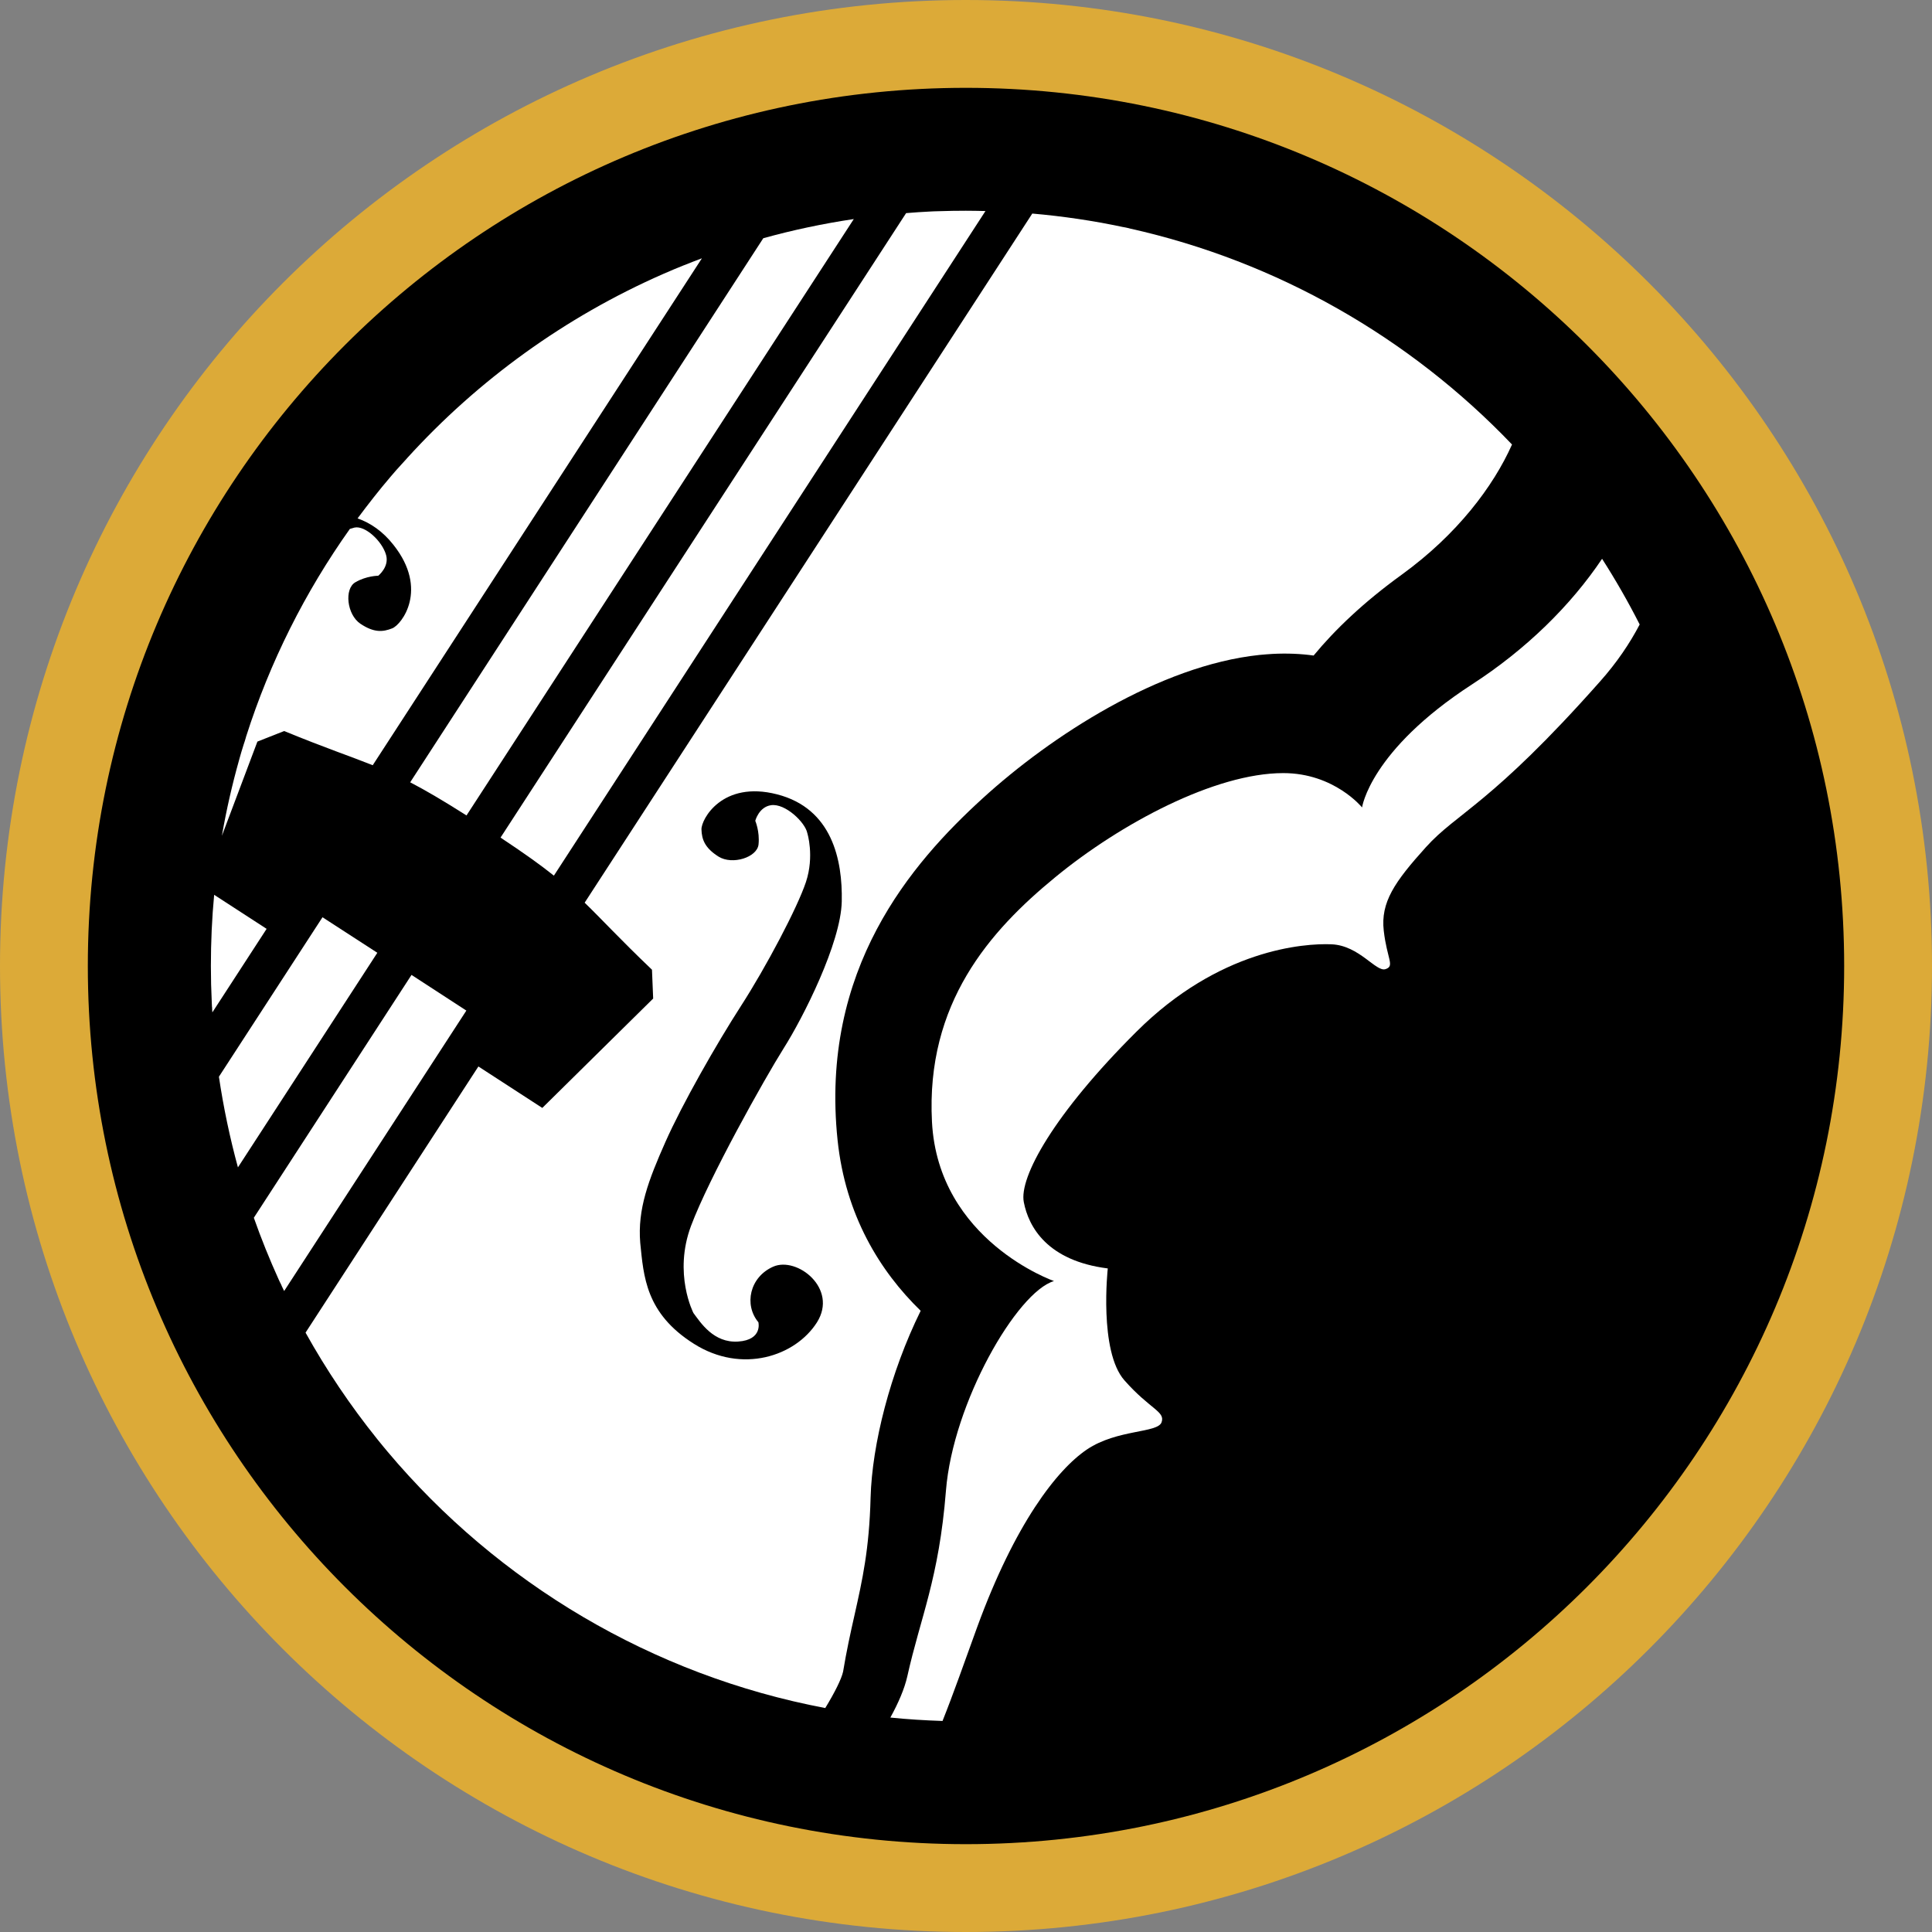
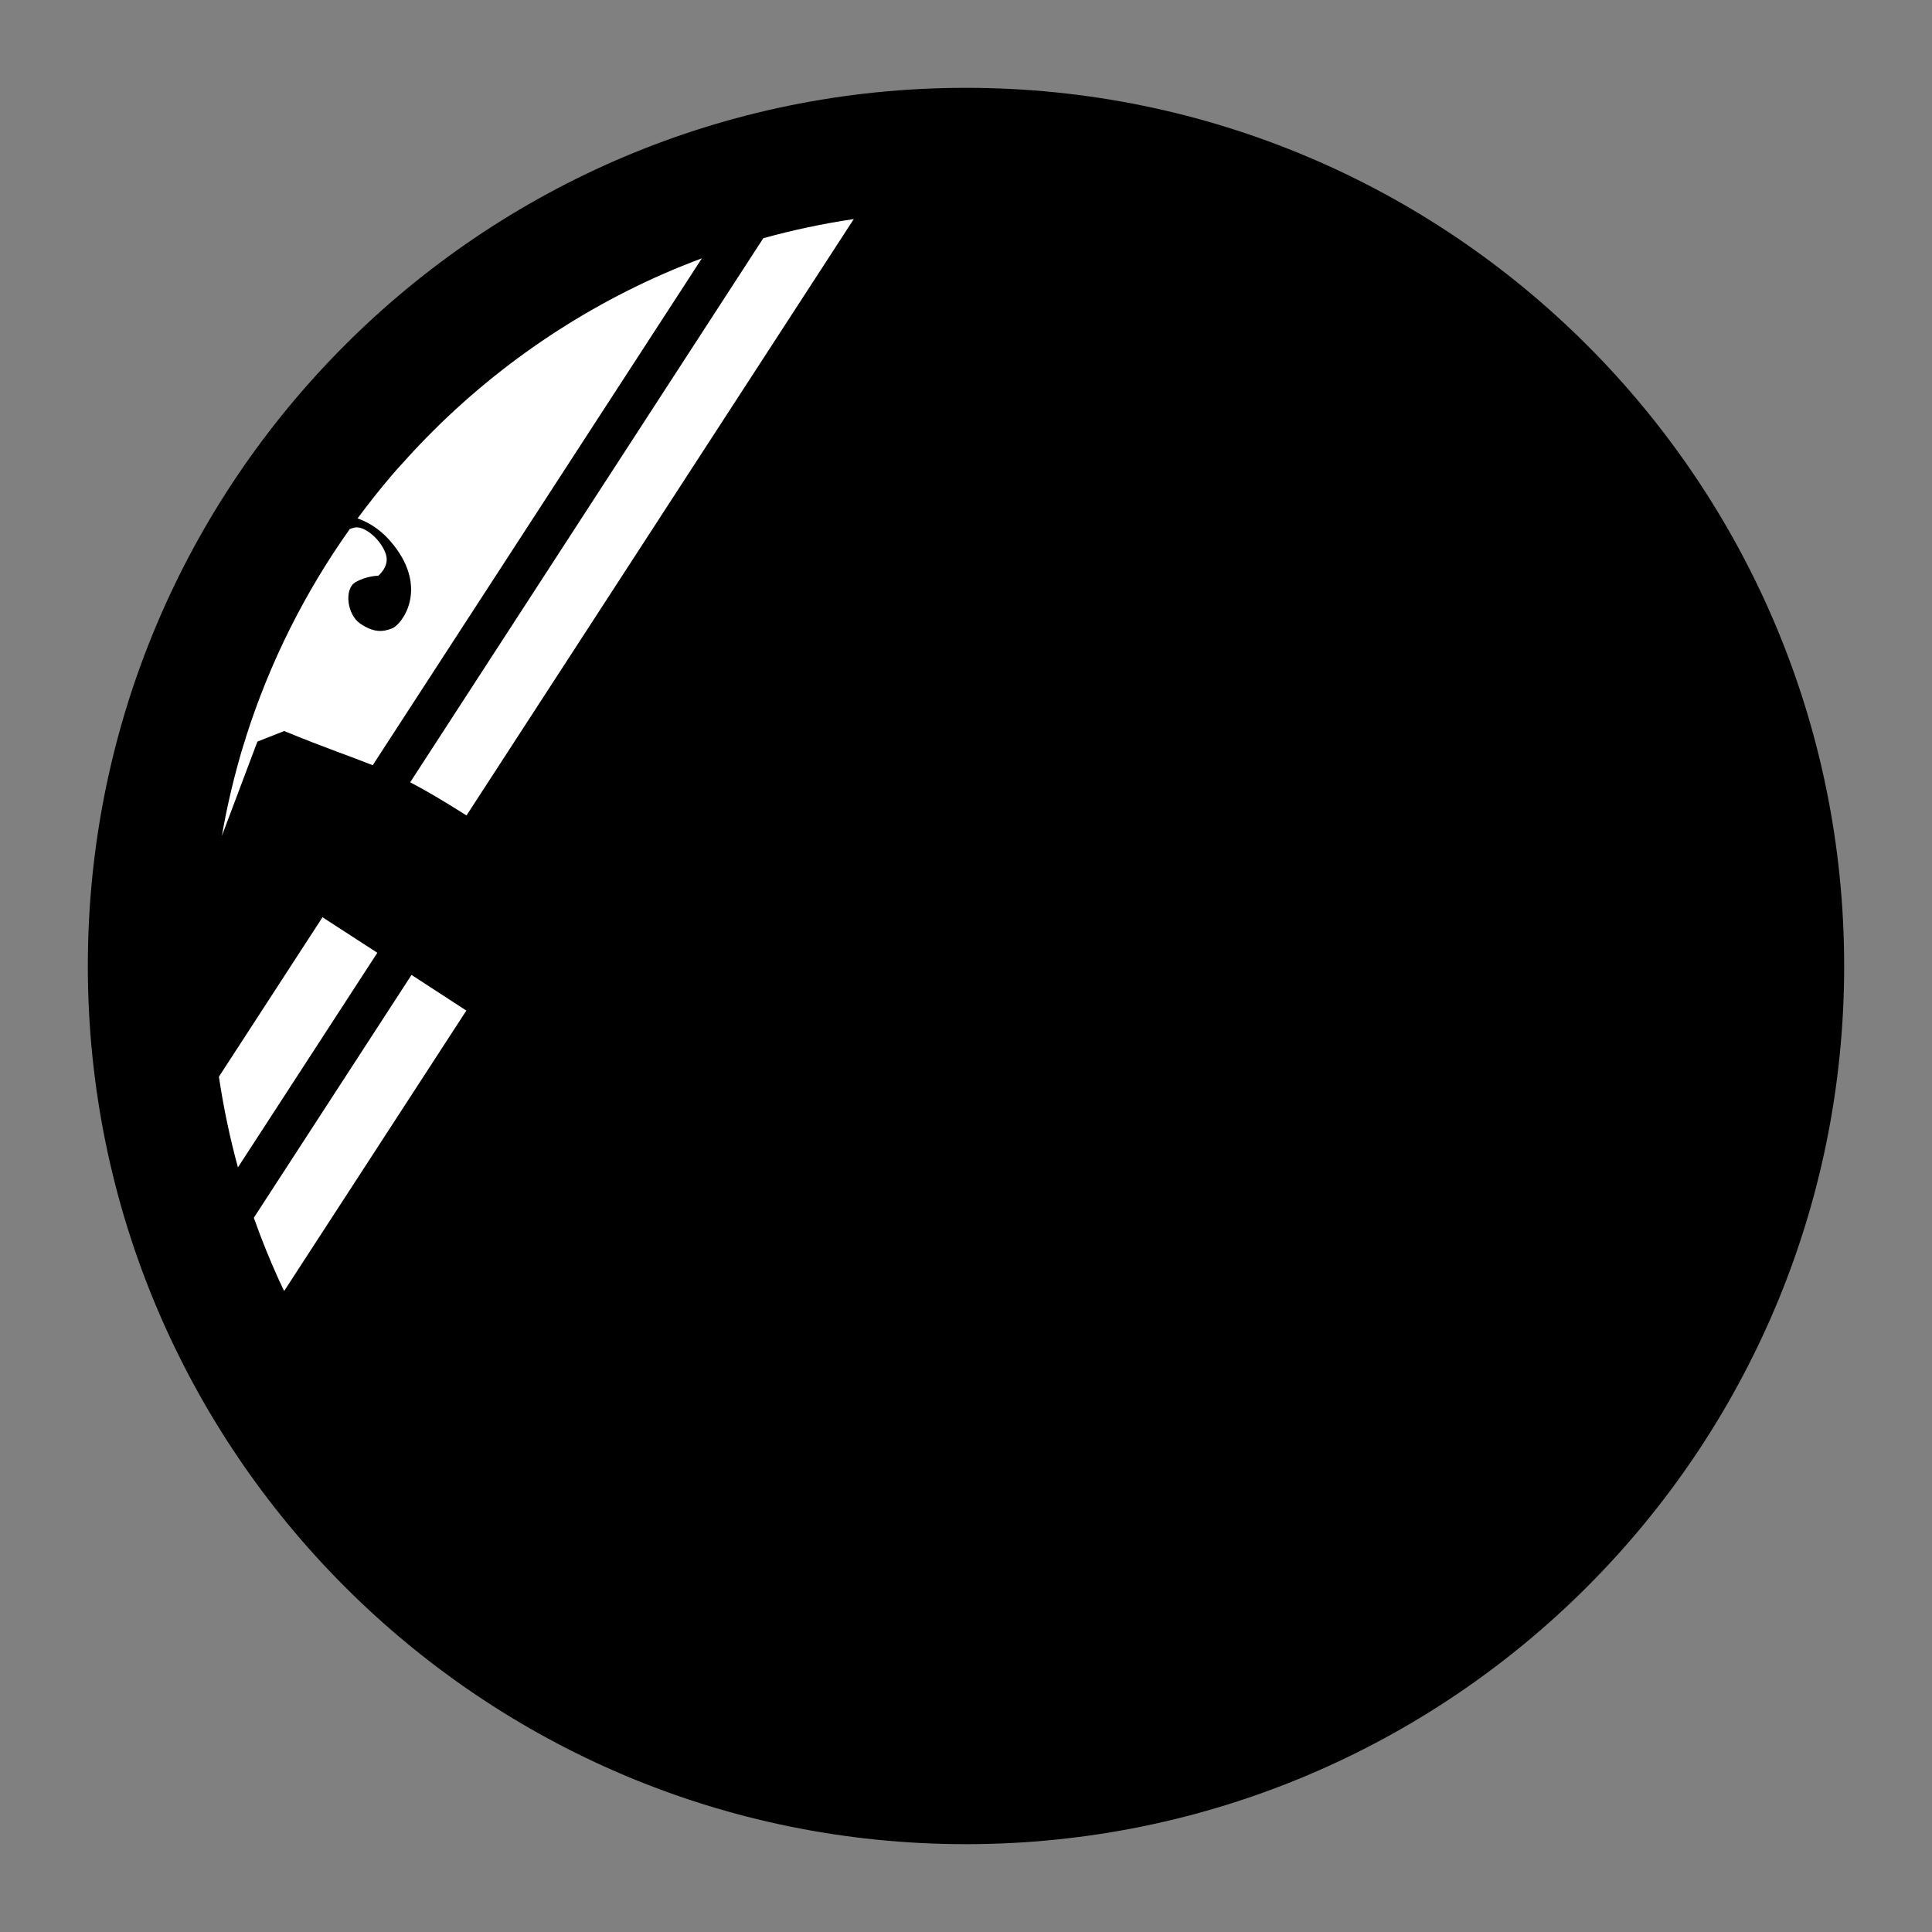
<svg xmlns="http://www.w3.org/2000/svg" version="1.1" id="Layer_1" x="0px" y="0px" width="130px" height="130px" viewBox="0 0 130 130" enable-background="new 0 0 130 130" xml:space="preserve">
  <rect x="0" y="0" width="130" height="130" fill="#808080" stroke="none" />
  <g>
-     <path fill="#DCAA38" d="M130,65c0,35.9-29.11,65-65.01,65C29.1,130,0,100.9,0,65C0,29.1,29.1,0,64.99,0C100.89,0,130,29.1,130,65z" />
    <path d="M64.99,5.91C32.36,5.91,5.91,32.36,5.91,65c0,32.64,26.46,59.09,59.08,59.09c32.64,0,59.1-26.45,59.1-59.09   C124.09,32.36,97.63,5.91,64.99,5.91z" />
    <g>
      <g>
-         <path fill="#FFFFFF" d="M73.14,97.53c2.04-1.37,4.76-1.09,5.02-1.83c0.26-0.73-0.77-0.86-2.5-2.82     c-1.73-1.96-1.12-7.53-1.12-7.53c-4.06-0.51-5.33-2.79-5.65-4.46c-0.33-1.67,2.03-5.95,7.59-11.48     c5.55-5.53,11.25-5.95,13.12-5.87c1.87,0.08,2.99,1.89,3.63,1.67c0.64-0.21,0.1-0.67-0.12-2.58c-0.22-1.92,0.73-3.29,2.84-5.63     c2.11-2.34,4.38-2.87,11.7-11.13c1.15-1.29,2.02-2.59,2.68-3.85c-0.77-1.52-1.62-3-2.53-4.42c-2.1,3.13-5.09,6.08-8.75,8.45     c-6.87,4.46-7.4,8.28-7.4,8.28s-1.87-2.31-5.3-2.31c-4.6,0-10.96,3.4-15.35,7.01c-4.39,3.6-8.71,8.47-8.29,16.46     c0.42,7.99,8.21,10.71,8.21,10.71c-2.49,0.73-6.8,8.19-7.27,14.11c-0.47,5.93-1.72,8.52-2.6,12.49c-0.19,0.84-0.6,1.79-1.14,2.77     c1.16,0.12,2.33,0.19,3.51,0.23c0.72-1.8,1.46-3.91,2.33-6.31C68.29,102.54,71.11,98.9,73.14,97.53z" />
        <path fill="#FFFFFF" d="M31.39,54.87l26.06-40.13c-2.08,0.31-4.11,0.74-6.09,1.29L27.6,52.64C28.62,53.17,29.8,53.86,31.39,54.87     z" />
-         <path fill="#FFFFFF" d="M33.68,56.36c1.57,1.04,2.69,1.84,3.59,2.56L66.31,14.2c-0.44-0.01-0.88-0.02-1.32-0.02     c-0.6,0-1.2,0.01-1.79,0.03c-0.12,0-0.24,0.01-0.36,0.01c-0.07,0-0.14,0.01-0.21,0.01c-0.55,0.03-1.11,0.06-1.66,0.11     L33.68,56.36z" />
-         <path fill="#FFFFFF" d="M17.94,62.5L17.94,62.5l-3.53-2.29c-0.15,1.58-0.22,3.18-0.22,4.79c0,0.83,0.02,1.64,0.06,2.46     c0,0.07,0.01,0.14,0.01,0.21c0,0.04,0,0.07,0.01,0.11c0,0.11,0.01,0.23,0.02,0.34L17.94,62.5z" />
-         <path fill="#FFFFFF" d="M55.53,114.93c0.64-1.05,1.09-1.95,1.2-2.45c0.23-1.39,0.5-2.62,0.77-3.81c0.53-2.37,0.99-4.42,1.08-7.9     c0.1-3.59,1.32-8.41,3.37-12.57c-2.76-2.68-5.06-6.44-5.59-11.47c-1.21-11.54,4.99-18.66,9.76-23.01     c4.6-4.2,11.91-8.94,18.62-9.65c0.3-0.03,0.6-0.05,0.89-0.07c0.98-0.05,1.9-0.01,2.76,0.11c1.42-1.72,3.34-3.57,5.94-5.45     c3.71-2.69,6.15-5.92,7.41-8.75c-6.87-7.19-15.8-12.32-25.7-14.53c-0.04-0.01-0.08-0.02-0.11-0.03c-0.13-0.03-0.27-0.06-0.4-0.08     c-1.98-0.42-4.01-0.72-6.07-0.9L39.34,60.74c1.16,1.12,2.32,2.4,4.53,4.51l0.08,1.94l-7.46,7.36l-4.3-2.79l0,0L20.56,89.67     c1.41,2.53,3.02,4.92,4.82,7.16c0.01,0.02,0.03,0.04,0.04,0.05c0.1,0.13,0.2,0.25,0.31,0.38c0.03,0.04,0.06,0.07,0.09,0.11     c0.08,0.1,0.16,0.2,0.25,0.3C33.51,106.52,43.89,112.73,55.53,114.93z M44.77,76.85c1.13-2.55,3.43-6.59,5.1-9.18     c1.67-2.59,3.78-6.58,4.36-8.32c0.58-1.75,0.09-3.3,0.09-3.3c-0.14-0.71-1.48-2.01-2.44-1.87c-0.82,0.12-1.06,1.05-1.06,1.05     s0.31,0.72,0.22,1.59c-0.09,0.87-1.76,1.4-2.69,0.82c-0.92-0.58-1.13-1.15-1.15-1.83c-0.02-0.68,1.4-3.31,5.09-2.36     c3.7,0.95,4.41,4.41,4.35,7.21c-0.06,2.8-2.61,7.83-3.91,9.88c-1.29,2.05-5.02,8.71-6.23,11.94c-1.21,3.23,0.16,5.87,0.16,5.87     c0.48,0.64,1.35,2.03,3.01,1.92c1.66-0.11,1.36-1.3,1.36-1.3c-0.98-1.17-0.59-3.04,1-3.74c1.6-0.7,4.38,1.47,2.94,3.75     c-1.44,2.27-5.04,3.49-8.28,1.44c-3.25-2.05-3.38-4.54-3.61-6.79C42.89,81.36,43.64,79.4,44.77,76.85z" />
        <path fill="#FFFFFF" d="M31.38,68l-3.69-2.4L17.08,81.94c0.5,1.42,1.06,2.8,1.67,4.15c0.05,0.11,0.1,0.22,0.16,0.33     c0.02,0.05,0.04,0.09,0.06,0.14c0.05,0.1,0.1,0.21,0.15,0.31L31.38,68z" />
        <path fill="#FFFFFF" d="M21.7,61.72L21.7,61.72l-6.97,10.73c0.31,2.08,0.74,4.12,1.28,6.1l9.38-14.44L21.7,61.72z" />
        <path fill="#FFFFFF" d="M17.32,49.9l1.8-0.71c2.83,1.16,4.46,1.7,5.96,2.3l22.15-34.11c-0.38,0.14-0.76,0.29-1.13,0.44     c-0.04,0.01-0.07,0.03-0.11,0.04c-0.13,0.05-0.26,0.11-0.39,0.16c-0.09,0.04-0.18,0.07-0.27,0.11c-0.08,0.03-0.15,0.06-0.23,0.1     c-0.14,0.06-0.28,0.12-0.42,0.18c-0.03,0.01-0.05,0.02-0.07,0.03c-6.58,2.89-12.44,7.13-17.21,12.38     c-0.02,0.02-0.04,0.05-0.06,0.07c-0.11,0.12-0.21,0.23-0.32,0.35c-0.06,0.07-0.13,0.14-0.19,0.21c-0.06,0.07-0.12,0.14-0.19,0.21     c-0.1,0.12-0.21,0.24-0.31,0.36c-0.02,0.02-0.04,0.05-0.06,0.07c-0.77,0.9-1.5,1.84-2.21,2.79c0.87,0.31,1.7,0.87,2.42,1.79     c2.37,2.99,0.55,5.36-0.09,5.61c-0.63,0.25-1.23,0.3-2.14-0.31c-0.91-0.61-1.1-2.35-0.34-2.79c0.75-0.44,1.54-0.44,1.54-0.44     s0.75-0.59,0.53-1.39c-0.26-0.94-1.42-2.01-2.13-1.85c0,0-0.12,0.03-0.31,0.09c-3.01,4.24-5.38,8.95-6.98,13.97     c-0.01,0.04-0.02,0.07-0.03,0.11c-0.04,0.14-0.08,0.27-0.13,0.41c-0.03,0.09-0.05,0.17-0.08,0.26c-0.03,0.09-0.05,0.17-0.08,0.26     c-0.04,0.14-0.08,0.28-0.12,0.42c-0.01,0.04-0.02,0.07-0.03,0.11c-0.47,1.67-0.86,3.38-1.16,5.11L17.32,49.9z" />
      </g>
    </g>
  </g>
</svg>